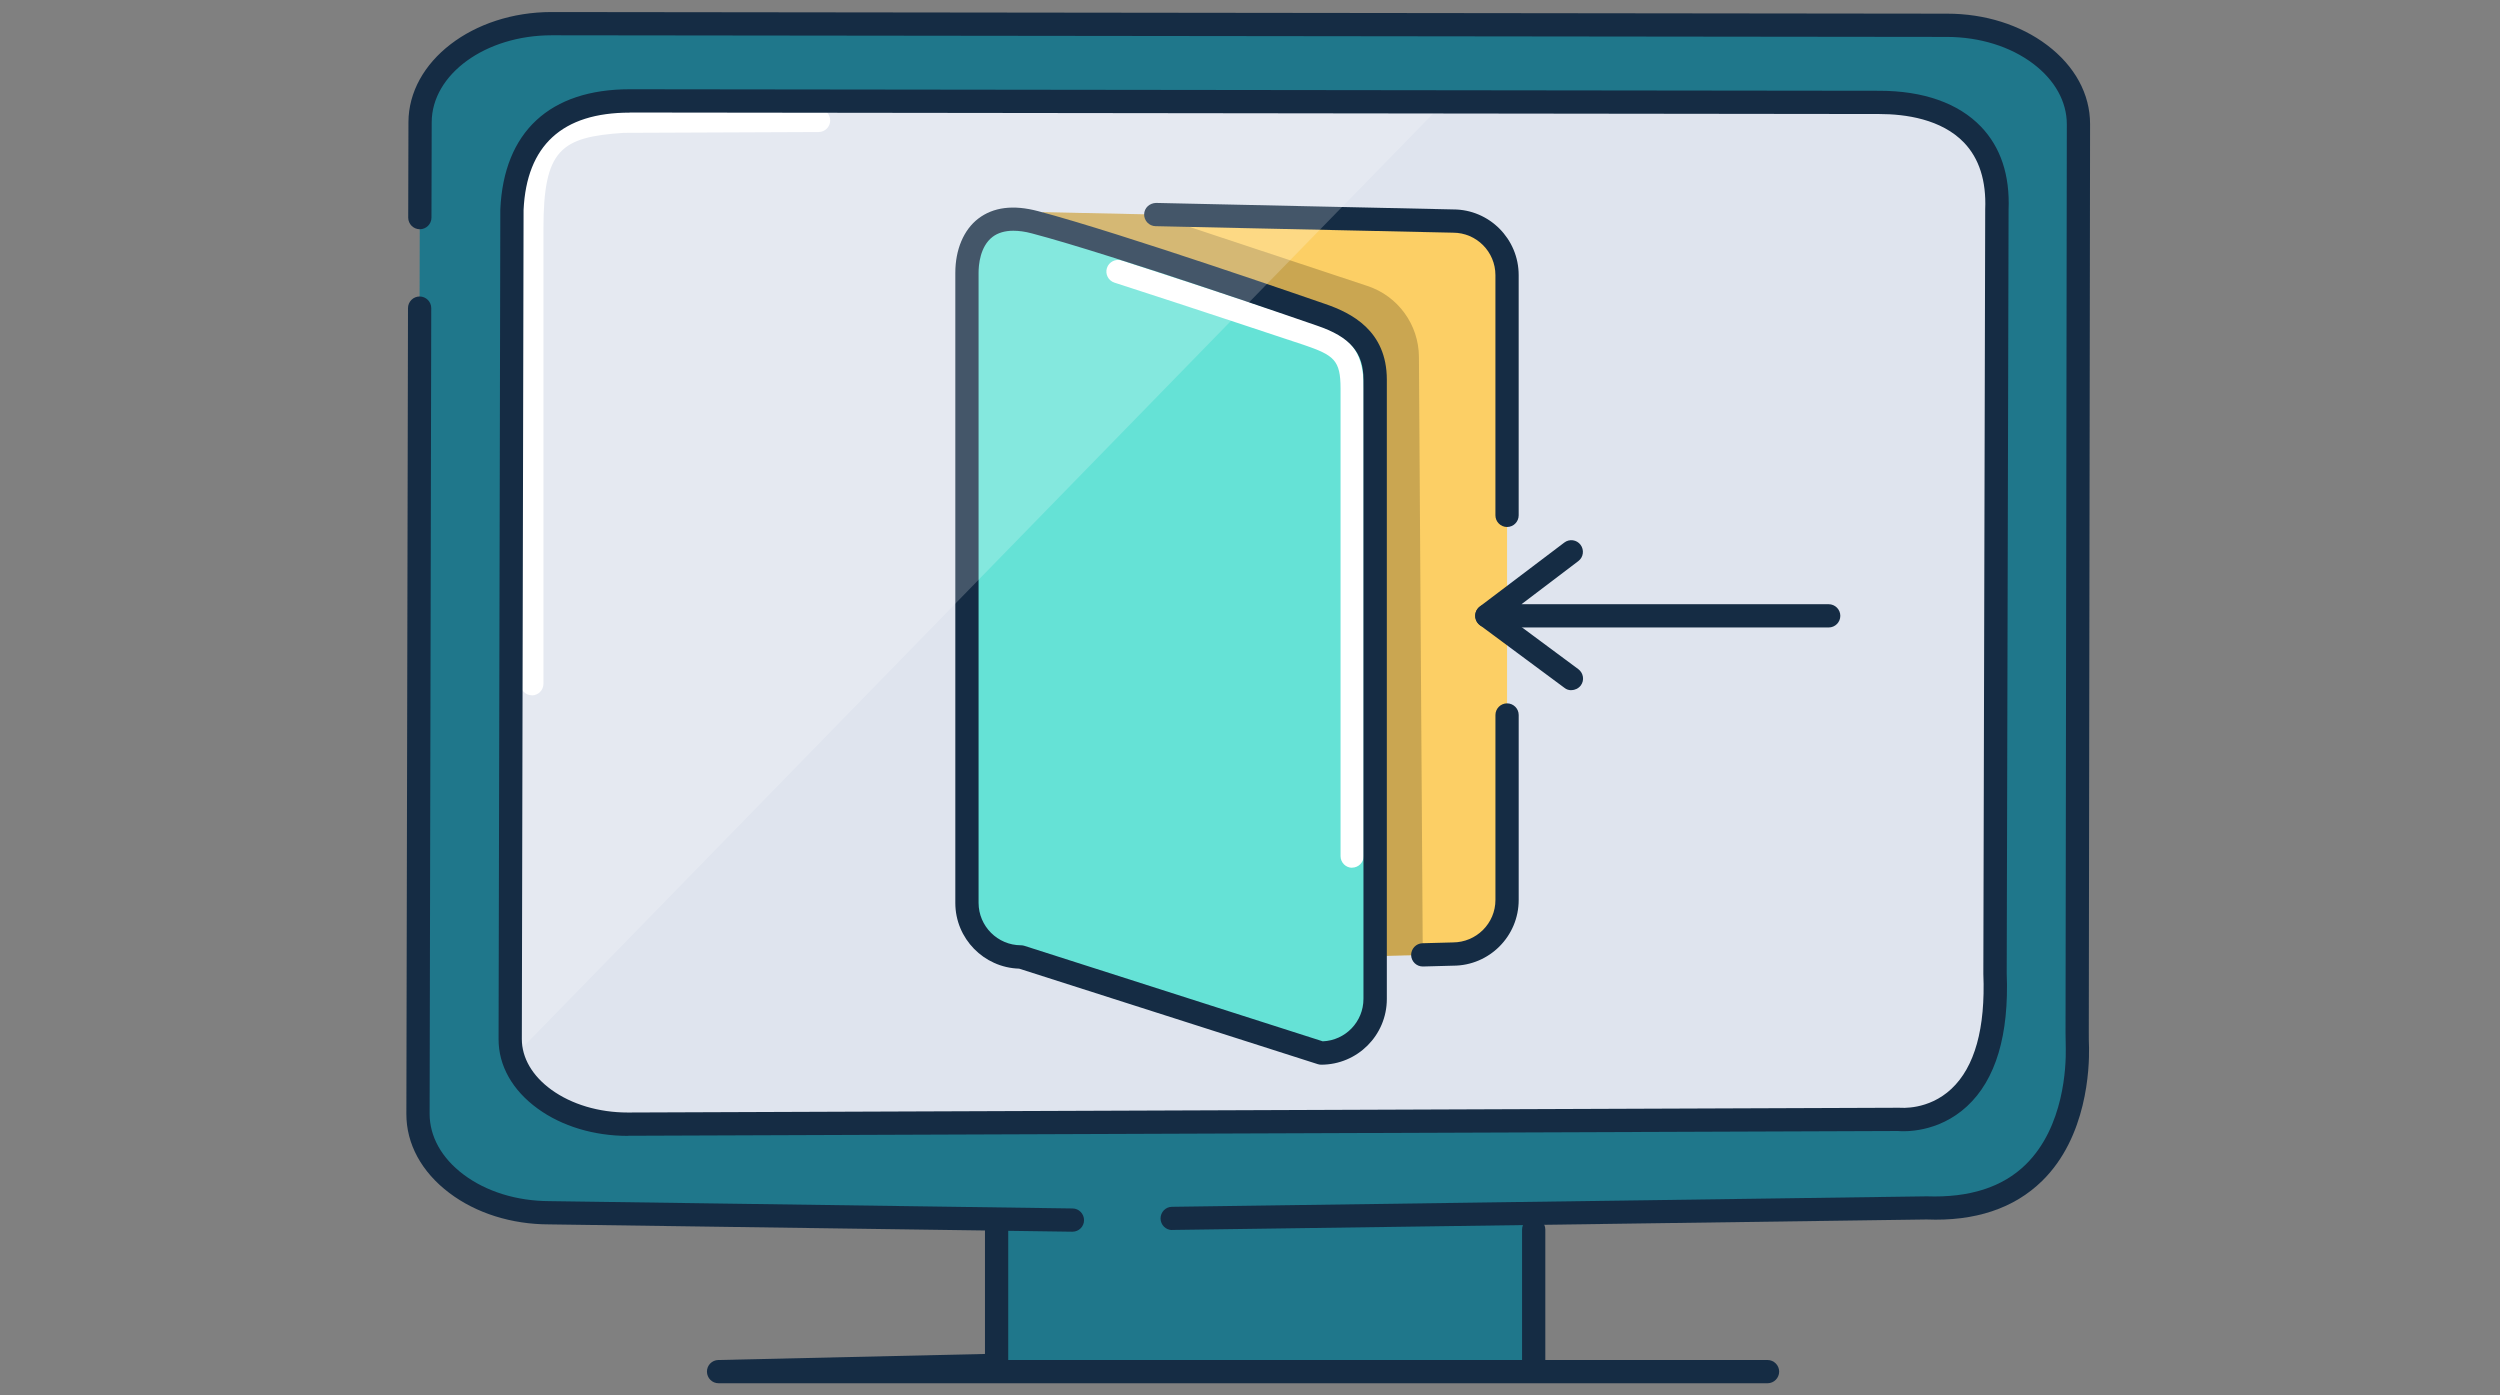
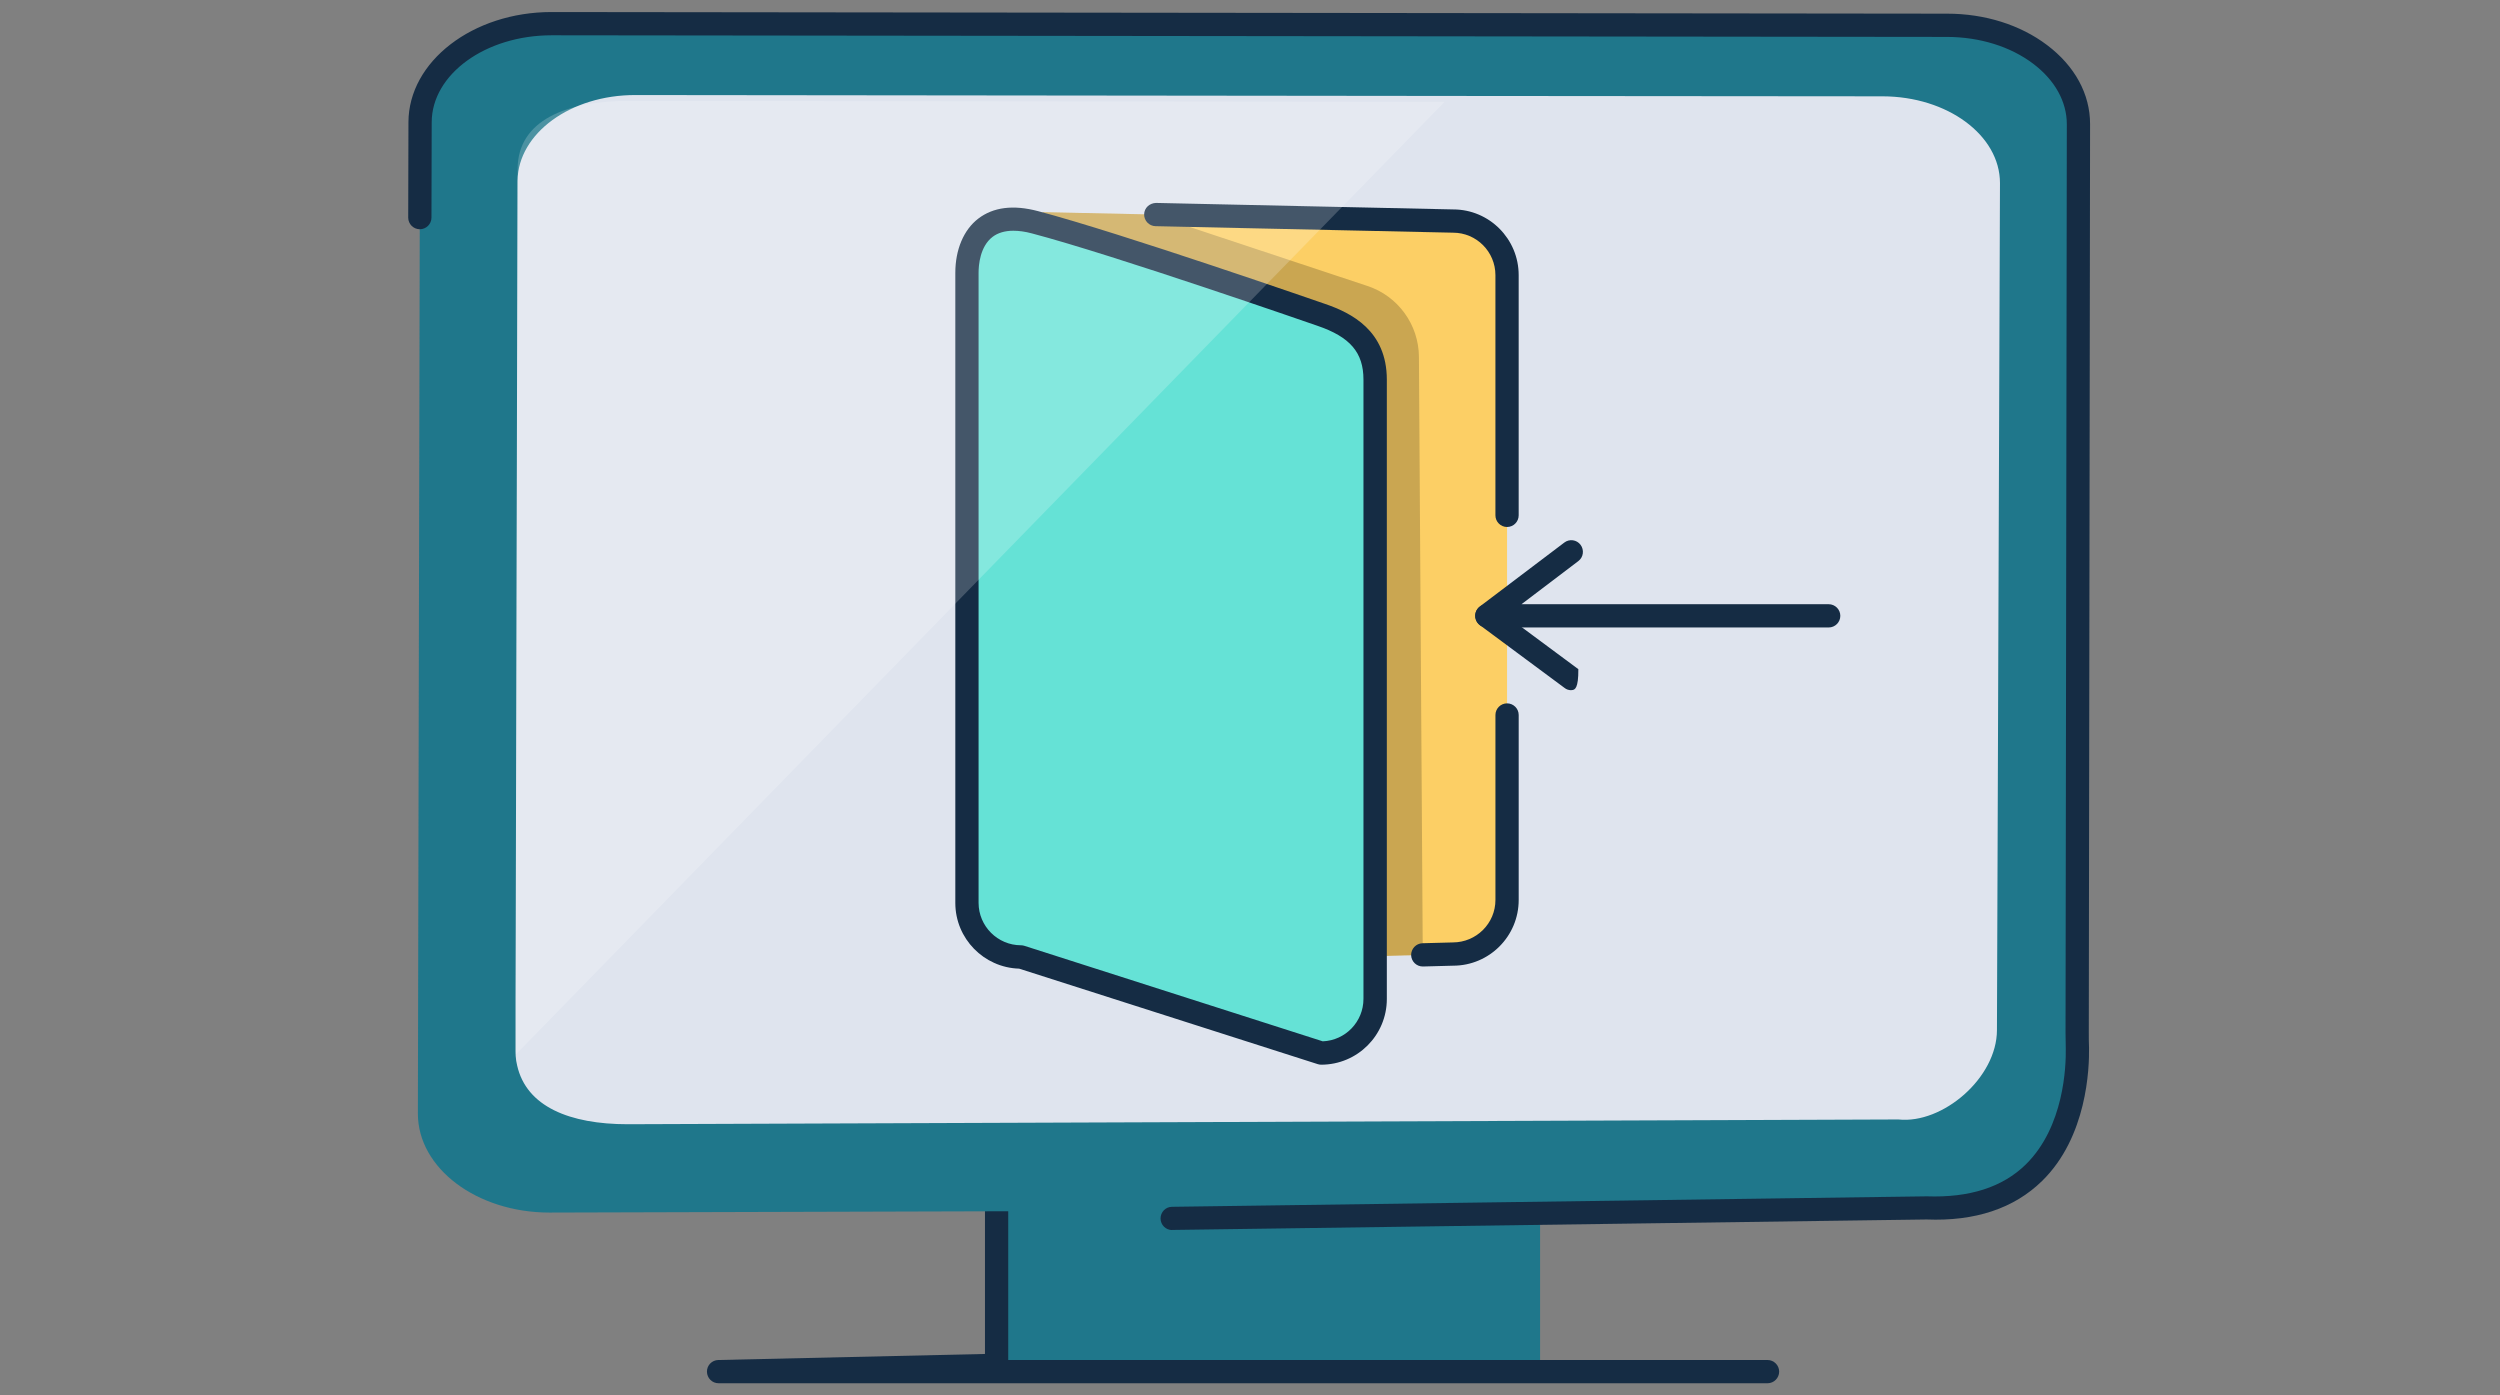
<svg xmlns="http://www.w3.org/2000/svg" width="172" height="96" viewBox="0 0 172 96" fill="none">
  <rect x="0" y="0" width="172" height="96" fill="#808080" stroke="none" />
  <g clip-path="url(#clip0_27605_170558)">
    <path d="M105.957 78.281H68.565V93.929H105.957V78.281Z" fill="#1F778B" />
    <path d="M121.606 95.168H49.438C48.998 95.168 48.646 94.816 48.638 94.376C48.63 93.936 48.982 93.576 49.422 93.568L67.766 93.152V80.456C67.766 80.016 68.126 79.656 68.566 79.656C69.006 79.656 69.366 80.016 69.366 80.456V93.568H121.606C122.046 93.568 122.406 93.928 122.406 94.368C122.406 94.808 122.046 95.168 121.606 95.168Z" fill="#152C44" />
    <path d="M134.062 83.145C139.062 83.145 142.638 77.785 142.638 74.033L142.998 8.537C142.998 4.785 138.958 1.737 133.958 1.729L37.958 1.617C32.958 1.617 28.901 4.649 28.893 8.401L28.75 76.617C28.75 80.369 32.789 83.417 37.789 83.425L134.062 83.145Z" fill="#1F778B" />
    <path d="M137.39 70.867C137.39 74.155 133.654 77.347 130.606 77.019L43.19 77.347C39.182 77.347 36.222 76.131 35.582 73.315C35.526 73.099 35.494 72.875 35.478 72.643V72.627C35.478 72.531 35.47 72.419 35.47 72.315V68.731L35.606 12.491V12.443C35.646 9.171 39.262 6.531 43.71 6.539L101.27 6.603H101.734L129.518 6.627C133.99 6.635 137.598 9.307 137.598 12.595L137.39 70.851V70.867Z" fill="#DFE4EE" />
    <path d="M103.686 18.93V61.922C103.686 63.978 102.022 65.642 99.974 65.642L97.886 65.698L88.31 65.946L71.718 14.594L79.518 14.762L99.974 15.21C102.022 15.21 103.686 16.874 103.686 18.93Z" fill="#FCCF65" />
    <g opacity="0.2">
      <path d="M97.886 65.698L88.31 65.946L71.718 14.594L79.518 14.762L79.846 14.954L94.078 19.674C96.182 20.37 97.606 22.33 97.622 24.546L97.886 65.698Z" fill="black" />
    </g>
    <path d="M97.886 66.495C97.454 66.495 97.102 66.151 97.086 65.719C97.078 65.279 97.422 64.911 97.862 64.895L99.95 64.839C101.574 64.839 102.886 63.527 102.886 61.919V49.191C102.886 48.751 103.246 48.391 103.686 48.391C104.126 48.391 104.486 48.751 104.486 49.191V61.919C104.486 64.415 102.462 66.439 99.974 66.439L97.91 66.495H97.886Z" fill="#152C44" />
    <path d="M103.685 36.257C103.245 36.257 102.885 35.897 102.885 35.457V18.929C102.885 17.321 101.581 16.009 99.973 16.009L79.501 15.561C79.061 15.553 78.709 15.185 78.717 14.745C78.725 14.305 79.085 13.977 79.533 13.961L99.989 14.409C102.461 14.409 104.485 16.433 104.485 18.929V35.457C104.485 35.897 104.125 36.257 103.685 36.257Z" fill="#152C44" />
    <path d="M65.814 18.569V61.921C65.814 63.377 68.07 63.377 68.07 61.921V18.569C68.07 17.113 65.814 17.113 65.814 18.569Z" fill="#152C44" />
    <path d="M70.245 65.839L90.893 72.447C92.949 72.447 94.613 70.783 94.613 68.727V25.375C94.613 23.319 92.949 21.655 90.893 21.655L70.245 15.047C68.189 15.047 66.525 16.711 66.525 18.767V62.119C66.525 64.175 68.189 65.839 70.245 65.839Z" fill="#65E2D6" />
-     <path d="M93.029 59.703C92.59 59.703 92.23 59.343 92.23 58.903V26.735C92.23 24.775 91.781 24.439 89.694 23.727C89.621 23.703 81.573 21.023 76.677 19.447C76.254 19.311 76.022 18.863 76.157 18.439C76.293 18.015 76.749 17.791 77.165 17.919C82.061 19.495 90.118 22.175 90.198 22.207C92.757 23.079 93.822 23.895 93.822 26.727V58.895C93.822 59.335 93.462 59.695 93.022 59.695L93.029 59.703Z" fill="white" />
    <path d="M90.894 73.251C90.814 73.251 90.726 73.235 90.654 73.211L70.118 66.643C67.686 66.571 65.726 64.571 65.726 62.123V18.771C65.726 17.171 66.302 15.811 67.302 15.043C68.334 14.251 69.71 14.075 71.406 14.523C77.15 16.035 91.014 20.859 91.158 20.907C92.982 21.531 95.414 22.747 95.414 26.123V68.731C95.414 71.227 93.39 73.251 90.894 73.251ZM69.718 15.875C69.134 15.875 68.654 16.019 68.286 16.299C67.422 16.963 67.326 18.243 67.326 18.763V62.115C67.326 63.723 68.638 65.035 70.246 65.035C70.326 65.035 70.414 65.051 70.486 65.075L91.006 71.643C92.566 71.579 93.806 70.299 93.806 68.723V26.115C93.806 24.251 92.886 23.179 90.63 22.411C90.486 22.363 76.678 17.555 70.998 16.059C70.526 15.931 70.094 15.875 69.71 15.875H69.718Z" fill="#152C44" />
    <path d="M125.806 43.17H102.294C101.95 43.17 101.646 42.954 101.534 42.626C101.422 42.298 101.534 41.938 101.806 41.73L107.622 37.33C107.974 37.058 108.478 37.13 108.742 37.482C109.006 37.834 108.942 38.338 108.59 38.602L104.678 41.57H125.814C126.254 41.57 126.614 41.93 126.614 42.37C126.614 42.81 126.254 43.17 125.814 43.17H125.806Z" fill="#152C44" />
-     <path d="M108.11 47.487C107.942 47.487 107.774 47.439 107.638 47.327L101.822 43.015C101.47 42.751 101.39 42.247 101.654 41.895C101.918 41.543 102.422 41.463 102.774 41.727L108.59 46.039C108.942 46.303 109.022 46.807 108.758 47.159C108.598 47.367 108.358 47.479 108.118 47.479L108.11 47.487Z" fill="#152C44" />
+     <path d="M108.11 47.487C107.942 47.487 107.774 47.439 107.638 47.327L101.822 43.015C101.47 42.751 101.39 42.247 101.654 41.895C101.918 41.543 102.422 41.463 102.774 41.727L108.59 46.039C108.598 47.367 108.358 47.479 108.118 47.479L108.11 47.487Z" fill="#152C44" />
    <g opacity="0.2">
      <path d="M99.381 7.009L35.589 72.442L35.485 72.546V71.753L35.613 11.626V11.578C35.653 8.305 38.901 6.929 43.349 6.945L99.389 7.009H99.381Z" fill="white" />
    </g>
-     <path d="M36.597 47.836C36.157 47.836 35.797 47.476 35.797 47.036V15.732C35.797 9.732 37.381 7.892 42.869 7.54L56.317 7.484C56.757 7.484 57.117 7.836 57.117 8.284C57.117 8.724 56.765 9.084 56.317 9.084L42.917 9.14C38.581 9.428 37.389 10.276 37.389 15.74V47.044C37.389 47.484 37.029 47.844 36.589 47.844L36.597 47.836Z" fill="white" />
-     <path d="M73.782 84.742H73.774L37.782 84.238C35.206 84.238 32.758 83.47 30.918 82.078C29.006 80.638 27.95 78.702 27.958 76.63L28.07 21.198C28.07 20.758 28.43 20.398 28.87 20.398C29.31 20.398 29.67 20.758 29.67 21.198L29.558 76.63C29.558 78.19 30.382 79.67 31.878 80.798C33.446 81.982 35.55 82.63 37.79 82.638L73.79 83.142C74.23 83.142 74.582 83.51 74.582 83.95C74.582 84.39 74.222 84.742 73.782 84.742Z" fill="#152C44" />
    <path d="M80.645 84.628C80.205 84.628 79.853 84.276 79.845 83.836C79.845 83.396 80.189 83.028 80.637 83.028L132.557 82.308C135.493 82.412 137.773 81.684 139.373 80.116C142.013 77.524 142.149 73.348 142.125 72.124C142.125 71.764 142.109 71.404 142.109 71.044L142.197 8.548C142.197 6.988 141.373 5.508 139.877 4.38C138.309 3.196 136.205 2.548 133.965 2.54L37.965 2.428H37.949C33.405 2.428 29.709 5.108 29.701 8.412L29.685 14.972C29.685 15.412 29.325 15.772 28.885 15.772C28.445 15.772 28.085 15.412 28.085 14.972L28.101 8.412C28.109 4.228 32.525 0.828 37.949 0.828H37.965L133.965 0.94C136.557 0.94 138.997 1.708 140.837 3.1C142.749 4.54 143.805 6.476 143.797 8.548L143.709 71.044C143.709 71.396 143.709 71.74 143.725 72.092C143.749 73.476 143.597 78.22 140.493 81.252C138.565 83.14 135.885 84.036 132.541 83.9L80.661 84.62H80.653L80.645 84.628Z" fill="#152C44" />
-     <path d="M43.198 78.149C40.862 78.149 38.662 77.485 36.998 76.277C35.254 75.013 34.294 73.317 34.302 71.485L34.422 14.405C34.662 9.069 37.83 6.141 43.326 6.141H43.342L129.302 6.245C132.326 6.245 134.742 7.101 136.286 8.709C137.646 10.125 138.286 12.045 138.19 14.437L138.062 66.965C138.23 71.205 137.31 74.285 135.326 76.117C133.334 77.957 130.982 77.853 130.574 77.813L43.198 78.141V78.149ZM43.326 7.749C38.686 7.749 36.23 10.005 36.022 14.445L35.902 71.485C35.902 72.781 36.622 74.021 37.934 74.973C39.326 75.981 41.198 76.541 43.19 76.541L130.598 76.213C130.598 76.213 130.662 76.213 130.694 76.213C130.766 76.213 132.662 76.405 134.254 74.917C135.862 73.413 136.606 70.749 136.454 67.005C136.454 66.997 136.454 66.981 136.454 66.973L136.582 14.405C136.662 12.437 136.166 10.901 135.126 9.813C133.566 8.189 131.094 7.845 129.294 7.845L43.334 7.741H43.318L43.326 7.749Z" fill="#152C44" />
-     <path d="M105.518 83.797C105.958 83.797 106.318 84.157 106.318 84.597V93.941C106.318 94.381 105.958 94.741 105.518 94.741C105.078 94.741 104.718 94.381 104.718 93.941V84.597C104.718 84.157 105.078 83.797 105.518 83.797Z" fill="#152C44" />
  </g>
  <defs>
    <clipPath id="clip0_27605_170558">
      <rect width="120" height="96" fill="white" transform="translate(25.934)" />
    </clipPath>
  </defs>
</svg>